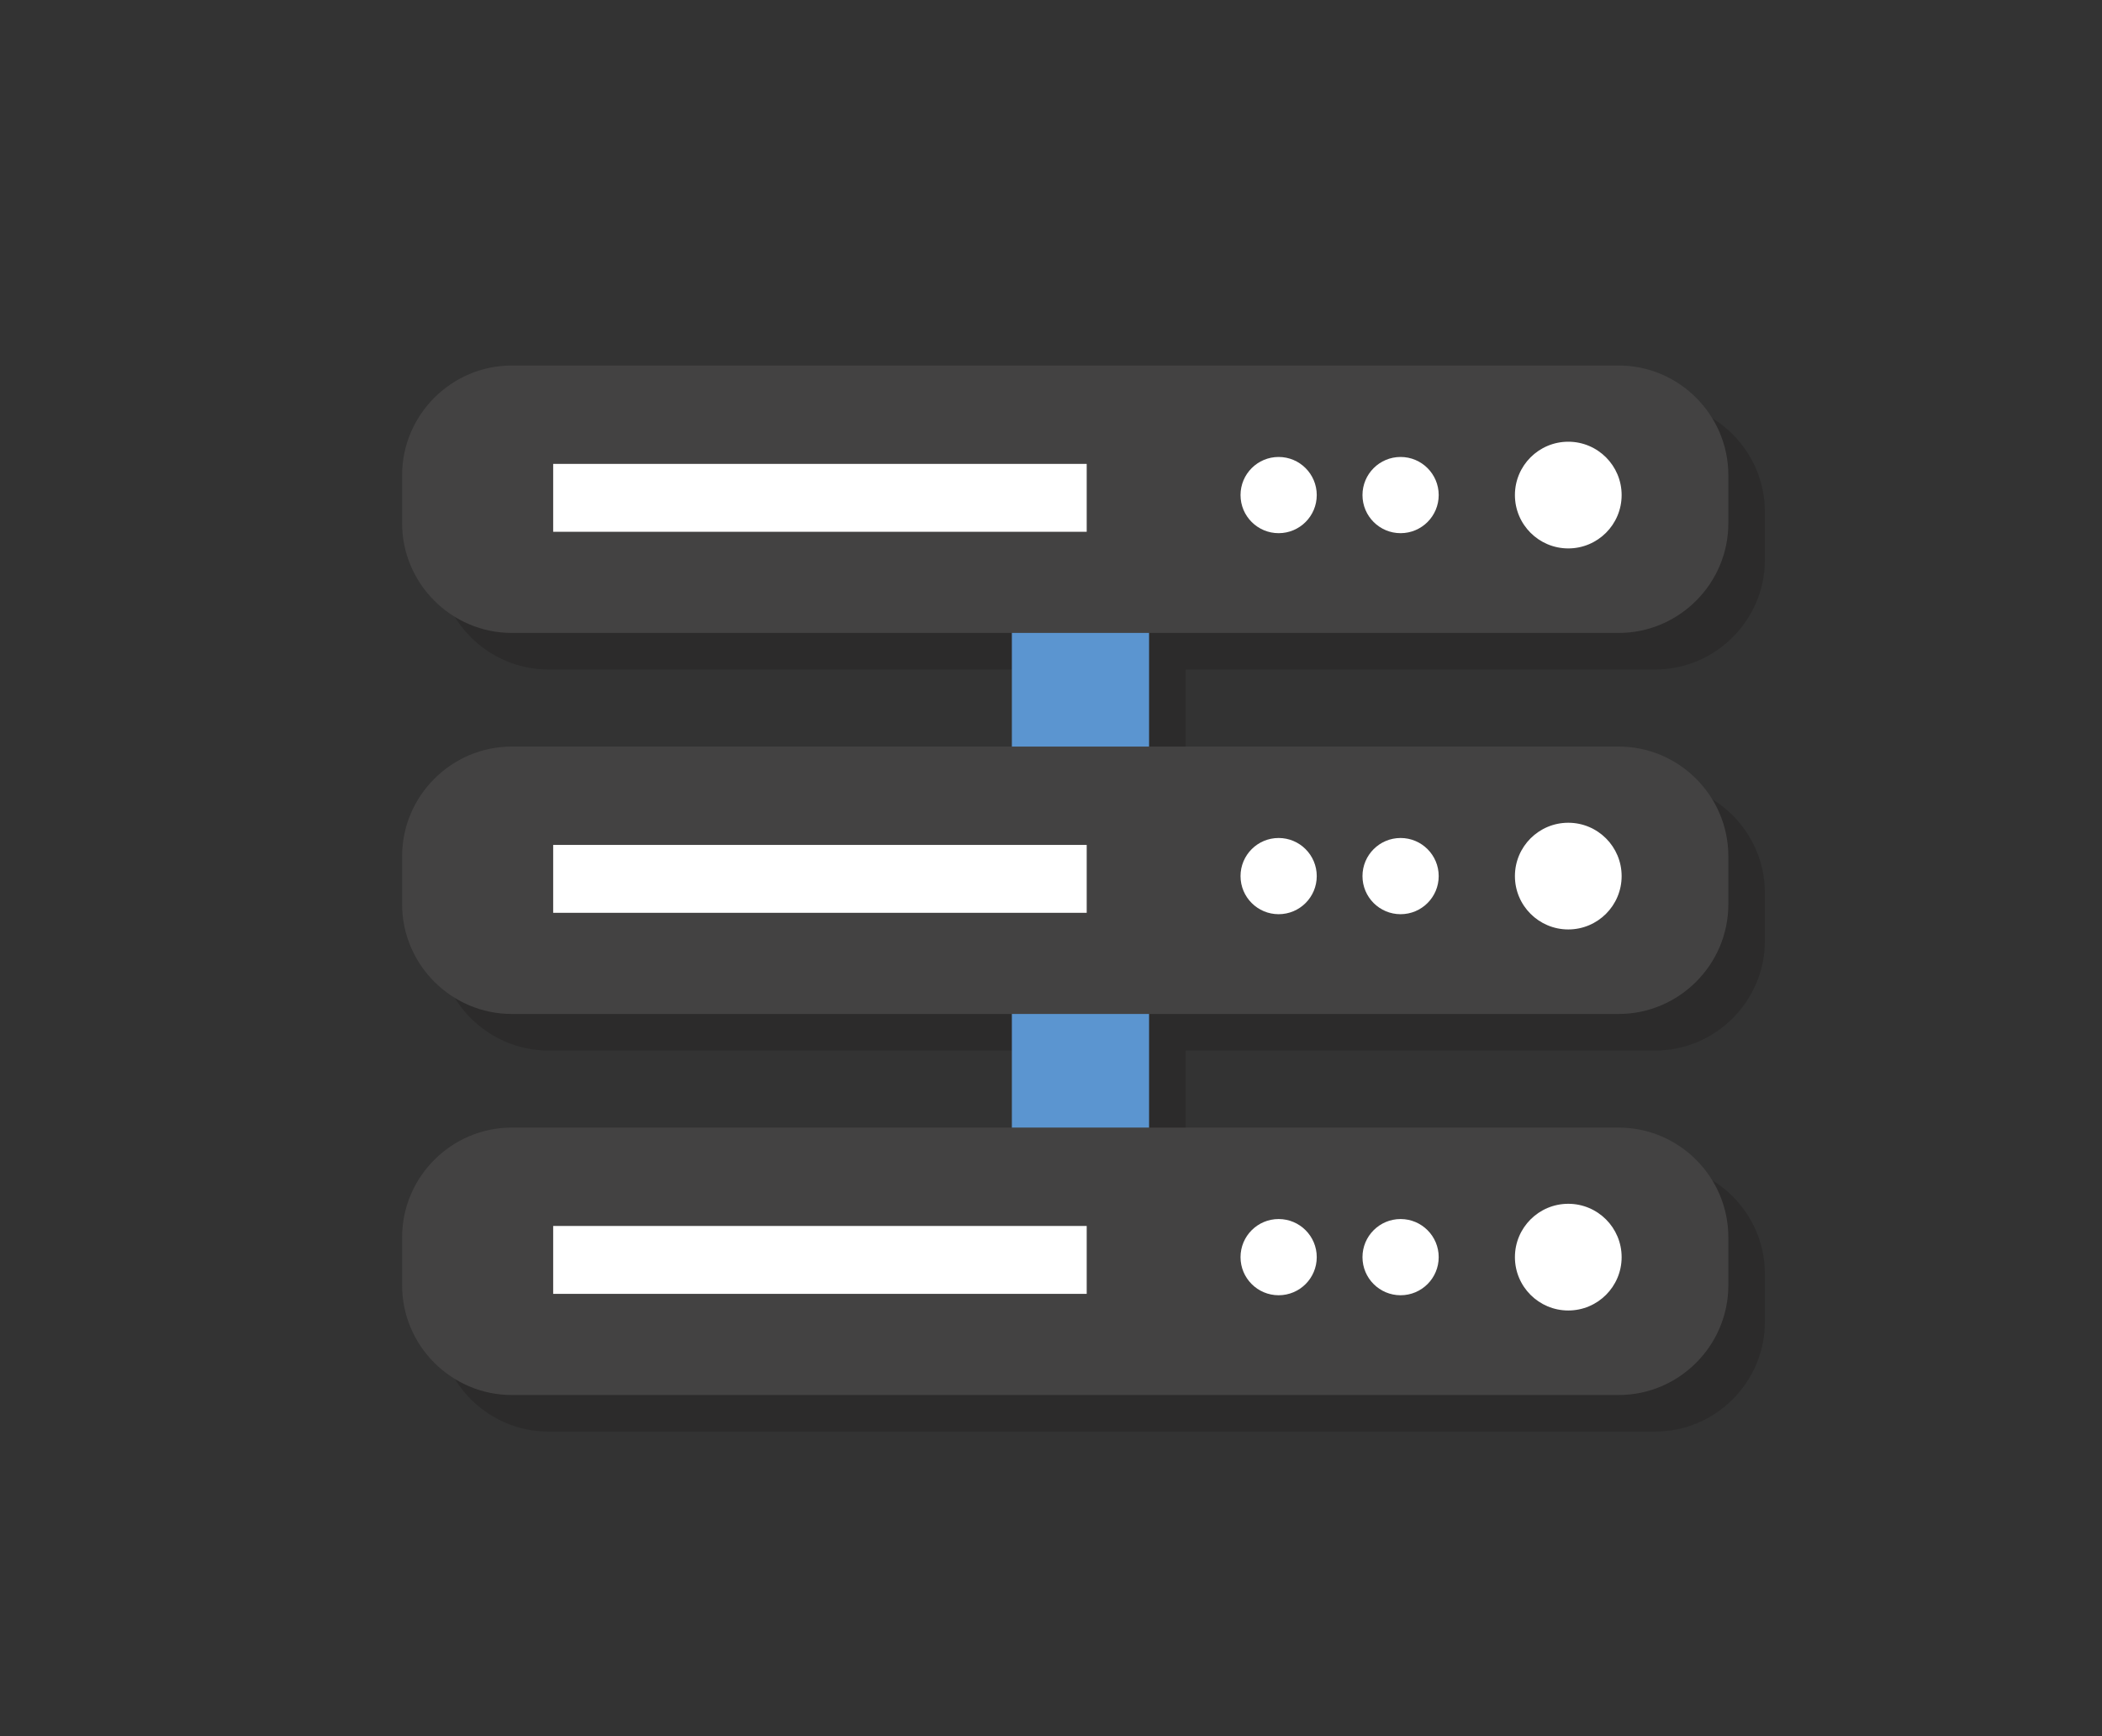
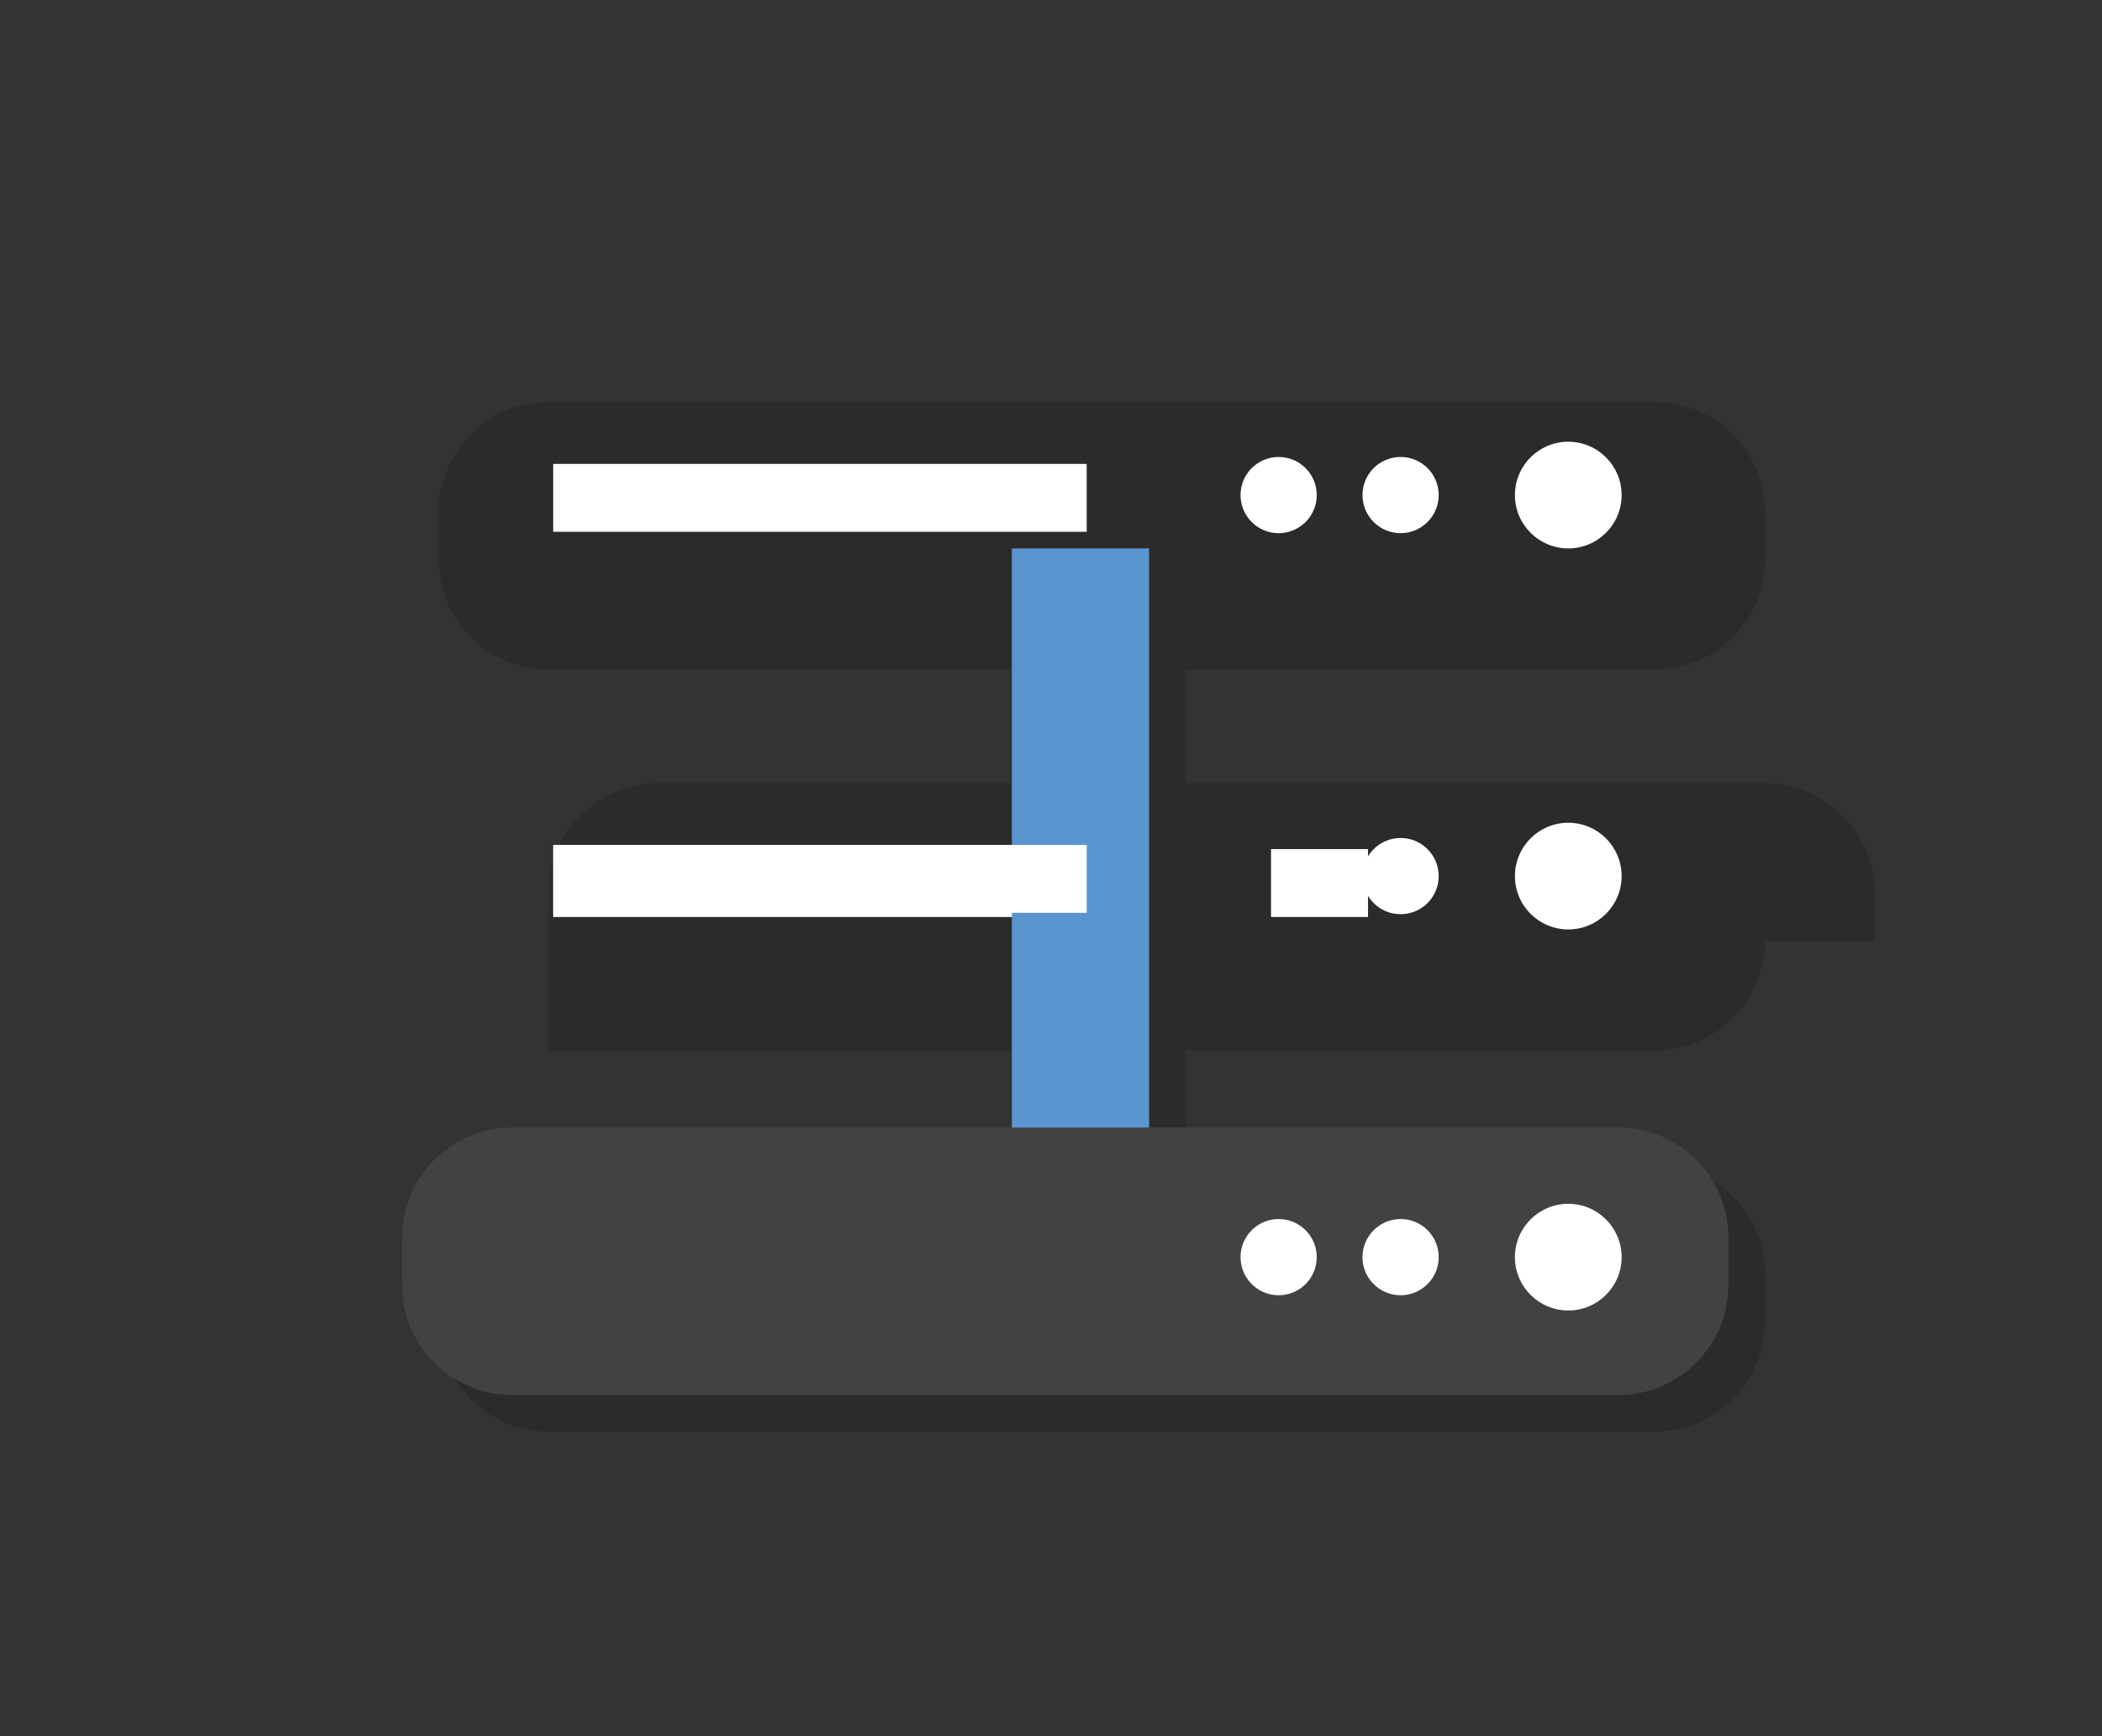
<svg xmlns="http://www.w3.org/2000/svg" version="1.1" id="レイヤー_1" x="0px" y="0px" width="115px" height="95px" viewBox="0 0 115 95" enable-background="new 0 0 115 95" xml:space="preserve">
  <rect x="0" y="0" width="115" height="95" fill="#333333" stroke="none" />
  <g>
    <g opacity="0.15">
-       <rect x="32.264" y="48.46" fill="#040000" width="29.189" height="3.716" />
      <rect x="71.537" y="48.46" fill="#040000" width="5.307" height="3.716" />
      <rect x="57.359" y="32.008" fill="#040000" width="7.506" height="36.695" />
      <path fill="#040000" d="M96.557,30.633c0,3.3-2.7,6-6,6H30c-3.3,0-6-2.7-6-6V28c0-3.3,2.7-6,6-6h60.557c3.3,0,6,2.7,6,6V30.633z" />
      <rect x="32.264" y="27.383" fill="#040000" width="29.189" height="3.715" />
      <circle fill="#040000" cx="71.954" cy="29.089" r="2.085" />
      <circle fill="#040000" cx="78.626" cy="29.089" r="2.085" />
      <circle fill="#040000" cx="87.8" cy="29.089" r="2.919" />
-       <path fill="#040000" d="M96.557,51.482c0,3.3-2.7,6-6,6H30c-3.3,0-6-2.7-6-6V48.85c0-3.3,2.7-6,6-6h60.557c3.3,0,6,2.7,6,6V51.482    z" />
+       <path fill="#040000" d="M96.557,51.482c0,3.3-2.7,6-6,6H30V48.85c0-3.3,2.7-6,6-6h60.557c3.3,0,6,2.7,6,6V51.482    z" />
      <rect x="32.264" y="48.232" fill="#040000" width="29.189" height="3.715" />
      <circle fill="#040000" cx="71.954" cy="49.938" r="2.085" />
      <circle fill="#040000" cx="78.626" cy="49.938" r="2.085" />
      <circle fill="#040000" cx="87.8" cy="49.938" r="2.919" />
      <path fill="#040000" d="M96.557,72.332c0,3.3-2.7,6-6,6H30c-3.3,0-6-2.7-6-6v-2.633c0-3.3,2.7-6,6-6h60.557c3.3,0,6,2.7,6,6    V72.332z" />
      <rect x="32.264" y="69.082" fill="#040000" width="29.189" height="3.715" />
      <circle fill="#040000" cx="71.954" cy="70.788" r="2.085" />
      <circle fill="#040000" cx="78.626" cy="70.788" r="2.085" />
      <circle fill="#040000" cx="87.8" cy="70.788" r="2.919" />
    </g>
    <g>
      <g>
        <rect x="30.264" y="46.46" fill="#FFFFFF" width="29.189" height="3.716" />
        <rect x="69.537" y="46.46" fill="#FFFFFF" width="5.307" height="3.716" />
        <rect x="55.359" y="30.008" fill="#5B95D0" width="7.506" height="36.695" />
        <g>
          <g>
-             <path fill="#434242" d="M94.557,28.633c0,3.3-2.7,6-6,6H28c-3.3,0-6-2.7-6-6V26c0-3.3,2.7-6,6-6h60.557c3.3,0,6,2.7,6,6V28.633       z" />
-           </g>
+             </g>
          <rect x="30.264" y="25.383" fill="#FFFFFF" width="29.189" height="3.715" />
          <circle fill="#FFFFFF" cx="69.954" cy="27.089" r="2.085" />
          <circle fill="#FFFFFF" cx="76.626" cy="27.089" r="2.085" />
          <circle fill="#FFFFFF" cx="85.8" cy="27.089" r="2.919" />
        </g>
        <g>
          <g>
-             <path fill="#434242" d="M94.557,49.482c0,3.3-2.7,6-6,6H28c-3.3,0-6-2.7-6-6V46.85c0-3.3,2.7-6,6-6h60.557c3.3,0,6,2.7,6,6       V49.482z" />
-           </g>
+             </g>
          <rect x="30.264" y="46.232" fill="#FFFFFF" width="29.189" height="3.715" />
-           <circle fill="#FFFFFF" cx="69.954" cy="47.938" r="2.085" />
          <circle fill="#FFFFFF" cx="76.626" cy="47.938" r="2.085" />
          <circle fill="#FFFFFF" cx="85.8" cy="47.938" r="2.919" />
        </g>
        <g>
          <g>
            <path fill="#434242" d="M94.557,70.332c0,3.3-2.7,6-6,6H28c-3.3,0-6-2.7-6-6v-2.633c0-3.3,2.7-6,6-6h60.557c3.3,0,6,2.7,6,6       V70.332z" />
          </g>
-           <rect x="30.264" y="67.082" fill="#FFFFFF" width="29.189" height="3.715" />
          <circle fill="#FFFFFF" cx="69.954" cy="68.788" r="2.085" />
          <circle fill="#FFFFFF" cx="76.626" cy="68.788" r="2.085" />
          <circle fill="#FFFFFF" cx="85.8" cy="68.788" r="2.919" />
        </g>
      </g>
    </g>
  </g>
</svg>